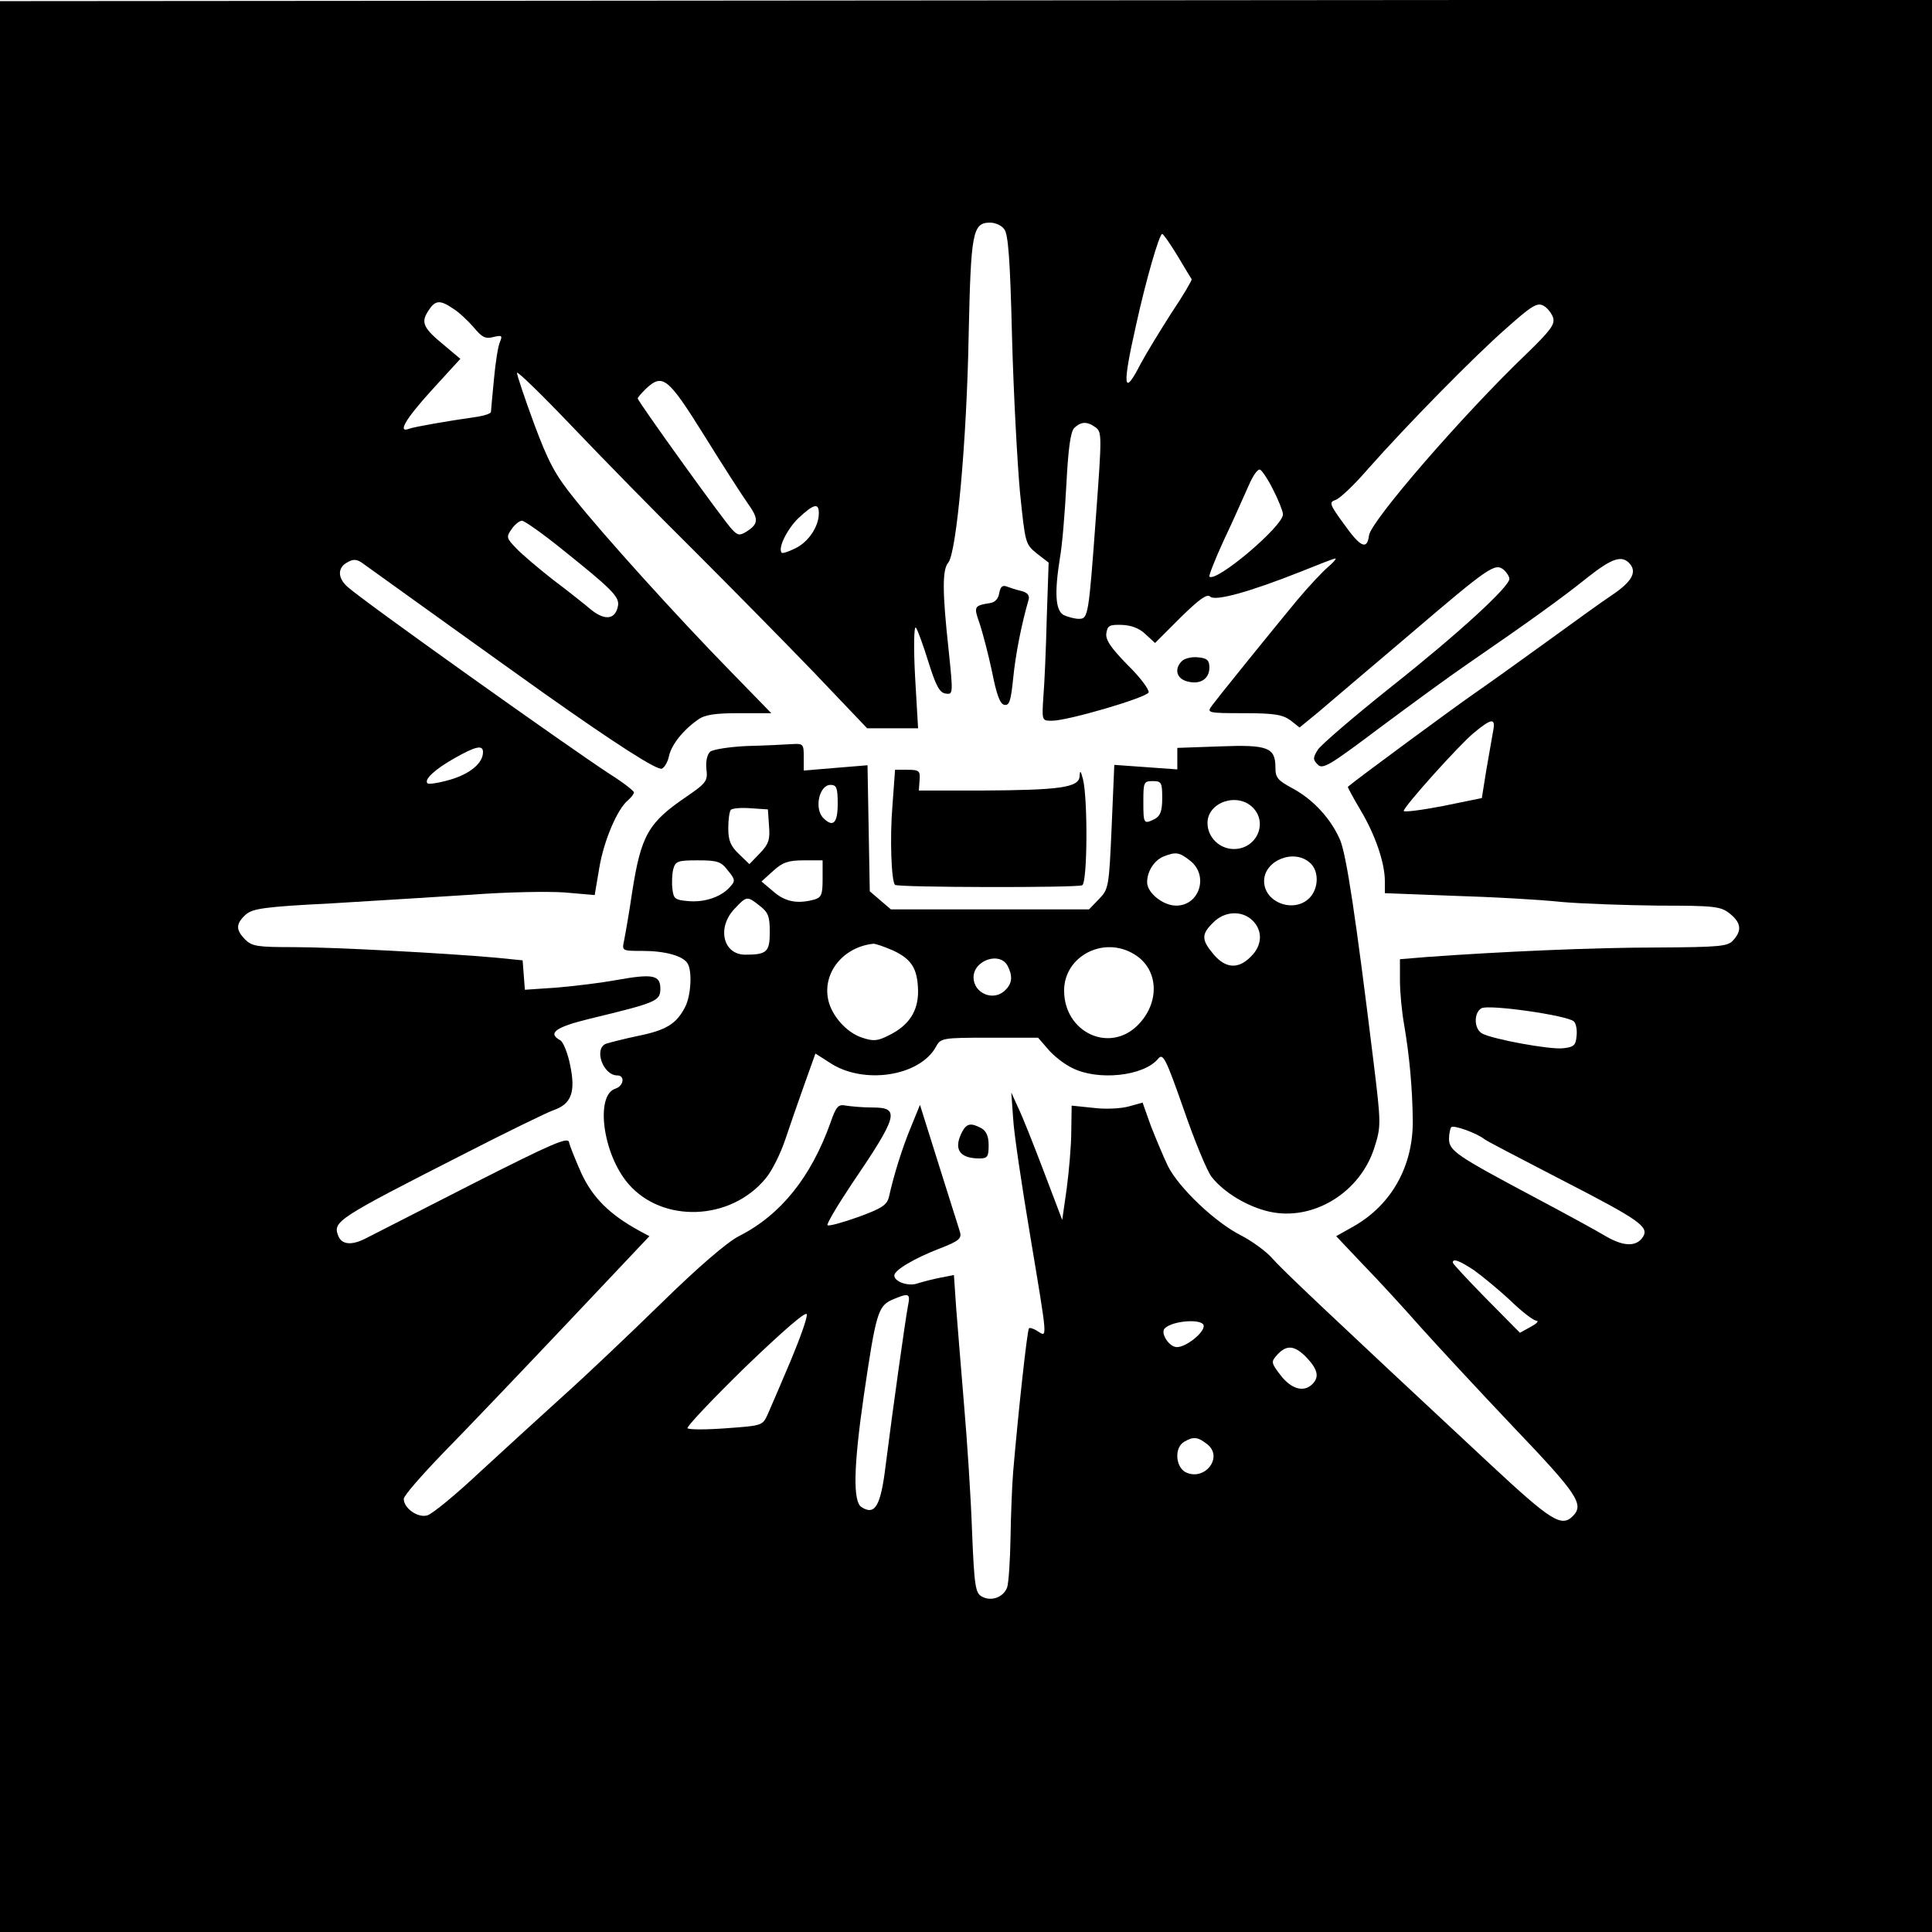
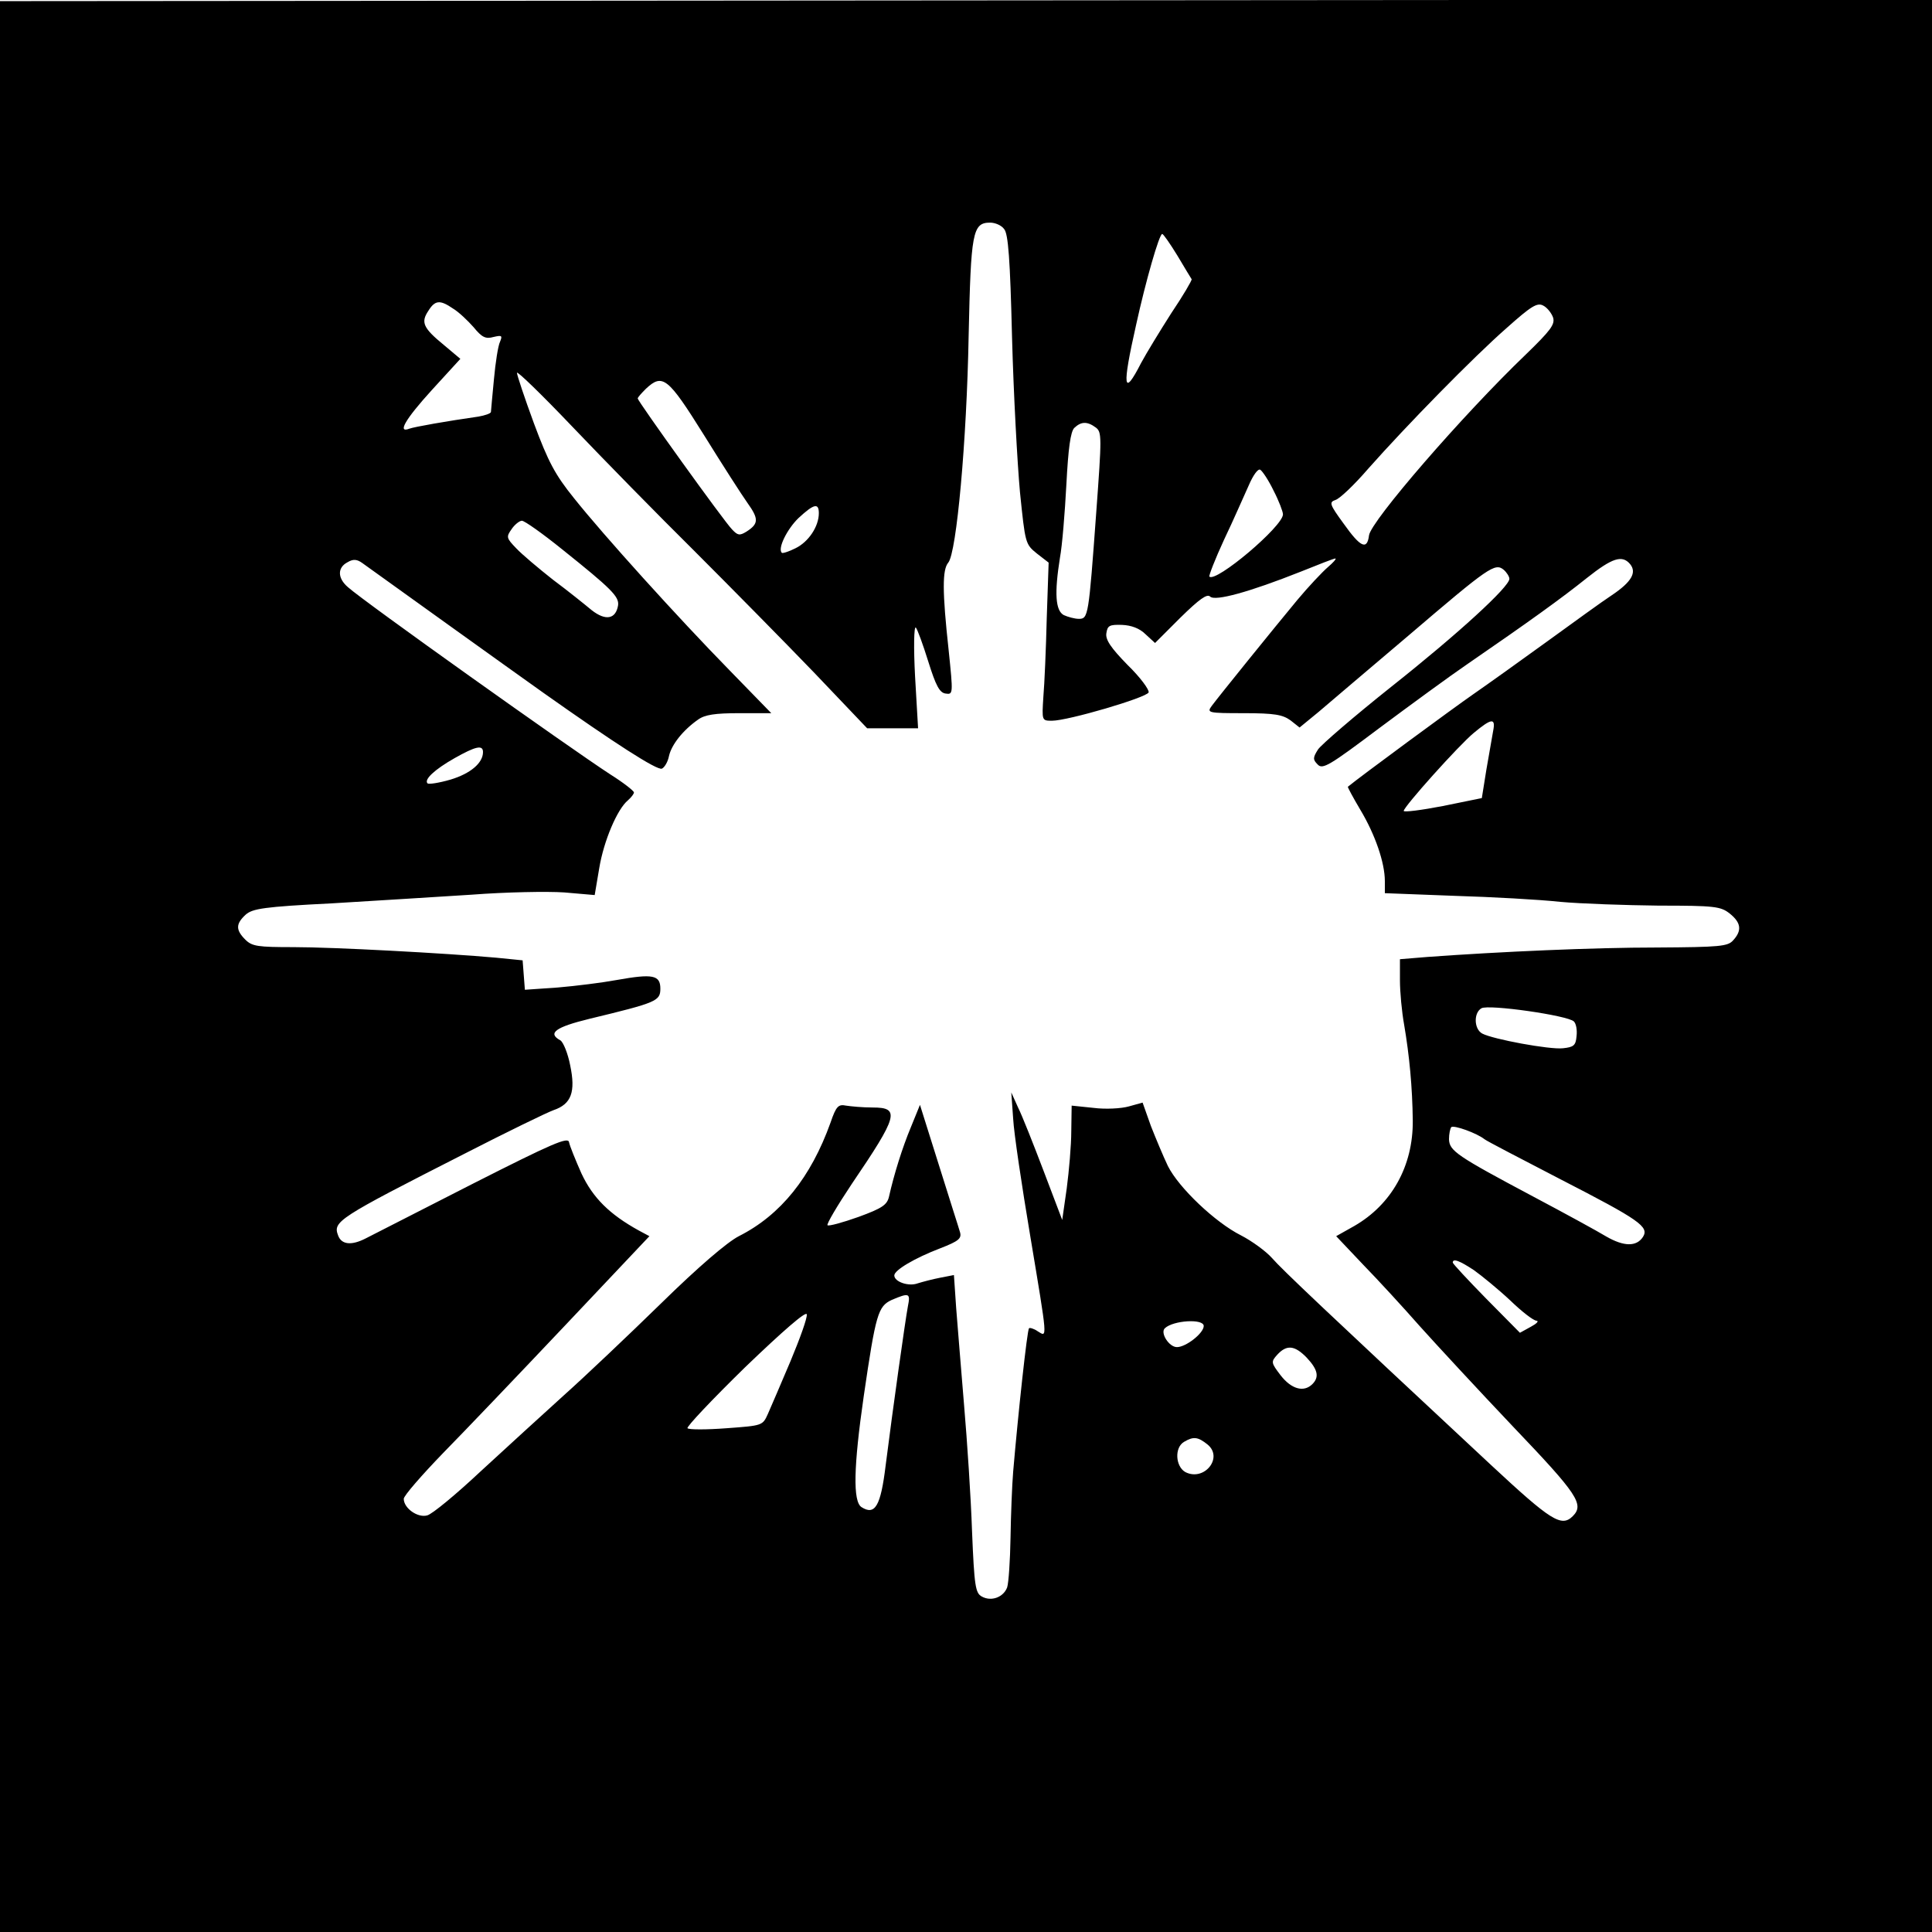
<svg xmlns="http://www.w3.org/2000/svg" version="1.0" width="512pt" height="512pt" viewBox="0 0 512 512" preserveAspectRatio="xMidYMid meet">
  <g transform="translate(0,512) scale(0.1,-0.1)" fill="#000000" stroke="none">
    <path d="M0 2558 l0 -2558 2560 0 2560 0 0 2561 0 2560 -2560 -2 -2560 -2 0 -2559z m2661 1955 c11 -12 16 -81 21 -287 4 -149 14 -333 21 -410 14 -136 14 -138 45 -163 l31 -24 -5 -147 c-2 -81 -6 -175 -9 -209 -4 -63 -4 -63 23 -63 42 0 250 61 256 75 2 7 -22 40 -56 73 -44 45 -59 67 -56 84 3 20 8 23 41 22 25 -1 47 -9 63 -25 l25 -23 67 67 c51 50 71 64 79 56 13 -13 104 12 240 66 47 19 88 35 92 35 3 -1 -6 -11 -20 -23 -14 -12 -51 -51 -81 -87 -63 -76 -207 -254 -227 -281 -13 -18 -10 -19 85 -19 82 0 103 -4 124 -19 l24 -19 50 41 c27 23 135 115 239 203 213 182 229 193 252 174 8 -7 15 -18 15 -24 0 -21 -135 -145 -313 -286 -98 -78 -185 -153 -194 -166 -14 -22 -14 -27 -1 -40 13 -14 31 -3 164 97 82 61 187 138 234 170 160 110 249 174 315 227 68 54 94 62 115 37 18 -22 4 -47 -48 -82 -26 -17 -103 -73 -172 -123 -69 -50 -157 -113 -196 -140 -52 -36 -302 -220 -332 -245 -1 -1 14 -29 33 -61 39 -65 65 -140 65 -189 l0 -32 183 -7 c100 -3 227 -10 282 -16 55 -5 173 -9 261 -10 148 0 164 -2 188 -21 30 -24 33 -45 9 -71 -14 -16 -35 -18 -202 -19 -168 0 -415 -11 -608 -25 l-73 -6 0 -56 c0 -31 5 -84 11 -117 14 -82 22 -166 23 -255 1 -120 -56 -222 -155 -279 l-48 -27 71 -75 c40 -41 107 -114 151 -164 44 -49 155 -169 248 -267 170 -178 188 -205 157 -236 -30 -30 -58 -12 -216 135 -441 411 -555 519 -581 549 -16 18 -53 45 -82 60 -68 34 -165 126 -194 184 -12 25 -32 73 -45 106 l-22 62 -36 -10 c-21 -6 -63 -8 -94 -4 l-58 6 -1 -68 c0 -37 -6 -105 -12 -151 l-12 -84 -49 129 c-27 71 -57 147 -68 169 l-18 40 5 -70 c2 -38 23 -178 45 -309 47 -282 46 -270 20 -254 -10 7 -21 10 -23 8 -5 -5 -29 -228 -42 -380 -3 -36 -6 -114 -7 -175 -1 -60 -5 -120 -9 -132 -10 -26 -42 -38 -67 -24 -17 9 -20 27 -26 173 -3 90 -13 240 -21 333 -8 94 -17 210 -21 258 l-6 88 -36 -7 c-21 -4 -47 -11 -60 -15 -24 -9 -62 4 -62 21 0 14 54 46 122 72 49 19 57 26 52 43 -3 11 -29 91 -56 178 l-50 159 -24 -59 c-23 -55 -45 -126 -58 -184 -5 -22 -18 -31 -81 -54 -42 -15 -79 -25 -82 -22 -3 3 26 52 64 109 123 181 129 203 56 203 -27 0 -58 3 -71 5 -20 4 -26 -1 -41 -45 -52 -145 -132 -245 -243 -301 -31 -16 -107 -81 -206 -178 -86 -84 -202 -194 -258 -244 -55 -50 -154 -140 -220 -201 -65 -61 -129 -114 -142 -117 -25 -7 -62 19 -62 44 0 8 47 62 104 121 57 58 203 211 325 340 l222 235 -28 15 c-78 43 -122 87 -152 151 -16 36 -31 73 -33 83 -2 15 -44 -3 -253 -109 -137 -70 -266 -136 -286 -146 -37 -19 -64 -17 -73 8 -14 37 -2 45 334 216 113 58 220 110 237 116 47 16 59 48 44 119 -6 31 -18 61 -26 66 -35 19 -13 35 77 57 178 43 188 47 188 80 0 36 -20 40 -115 23 -38 -7 -109 -16 -157 -20 l-87 -6 -3 39 -3 39 -70 7 c-135 12 -431 28 -537 28 -95 0 -110 2 -128 20 -26 26 -25 42 1 66 18 16 48 21 228 30 113 7 280 17 371 23 91 7 201 9 245 6 l81 -7 12 71 c12 73 48 157 76 180 9 8 16 17 16 21 0 4 -28 26 -63 48 -109 71 -653 458 -695 496 -28 24 -28 52 -1 66 15 9 25 8 39 -2 57 -41 380 -273 480 -344 188 -133 301 -206 314 -201 7 3 16 18 19 34 7 30 37 68 77 96 18 13 45 17 109 17 l85 0 -110 113 c-138 141 -335 359 -413 457 -50 62 -68 96 -106 198 -25 68 -45 128 -45 134 0 6 66 -58 147 -143 81 -85 226 -233 323 -329 96 -96 239 -241 317 -322 l141 -148 67 0 68 0 -8 138 c-4 75 -3 133 2 129 4 -4 19 -45 33 -90 20 -64 30 -83 46 -85 20 -3 20 -1 8 115 -17 156 -17 213 -1 232 22 26 49 323 54 601 6 274 10 300 57 300 13 0 30 -7 37 -17z m459 -70 c19 -32 36 -60 38 -63 1 -3 -23 -44 -54 -90 -30 -47 -66 -106 -80 -132 -47 -92 -51 -66 -13 102 25 114 61 240 69 240 3 0 21 -26 40 -57z m-1919 -141 c15 -9 39 -32 54 -49 22 -27 32 -32 53 -26 22 5 24 4 17 -13 -5 -10 -12 -55 -16 -99 -4 -44 -8 -83 -8 -87 -1 -4 -16 -9 -33 -12 -84 -12 -169 -27 -183 -32 -33 -13 -11 25 60 103 l75 82 -44 37 c-55 45 -61 60 -41 90 18 29 31 30 66 6z m2915 -24 c5 -18 -7 -34 -72 -97 -168 -161 -412 -443 -416 -480 -5 -40 -23 -31 -67 31 -38 52 -39 57 -22 63 11 3 50 40 87 83 101 114 278 295 367 373 65 58 81 68 97 59 10 -5 22 -20 26 -32z m-2251 -310 c49 -79 101 -160 116 -181 30 -42 30 -55 -3 -76 -18 -11 -23 -10 -38 6 -21 21 -250 340 -250 347 0 3 10 14 22 26 44 41 58 30 153 -122z m1039 19 c16 -12 16 -24 1 -227 -20 -274 -21 -280 -46 -280 -11 0 -29 5 -40 10 -22 12 -25 58 -10 152 6 32 13 119 17 194 5 96 11 140 21 150 18 17 34 18 57 1z m471 -167 c14 -27 25 -56 25 -63 0 -32 -178 -182 -195 -165 -2 2 15 46 39 98 25 52 53 117 65 143 12 28 25 46 31 42 6 -4 22 -28 35 -55z m-1205 -60 c0 -35 -27 -76 -62 -93 -18 -9 -34 -14 -36 -12 -12 11 14 63 44 92 41 38 54 41 54 13z m-680 -96 c130 -104 151 -125 148 -148 -6 -37 -33 -42 -70 -13 -18 15 -64 52 -103 81 -38 30 -82 67 -97 83 -26 27 -27 30 -12 51 8 12 21 22 27 22 7 0 55 -34 107 -76z m2467 -481 c-3 -16 -11 -62 -18 -103 l-12 -75 -103 -21 c-57 -11 -104 -17 -104 -13 0 11 146 174 186 207 47 39 58 40 51 5z m-2677 -56 c0 -29 -33 -57 -86 -73 -31 -9 -58 -13 -61 -10 -10 10 19 37 72 67 55 31 75 36 75 16z m2891 -714 c6 -6 9 -23 7 -39 -2 -25 -8 -29 -36 -32 -35 -4 -186 24 -214 39 -22 12 -23 55 -2 67 19 11 229 -19 245 -35z m-237 -312 c6 -5 97 -52 201 -106 210 -108 236 -126 219 -153 -17 -26 -50 -26 -97 1 -23 14 -109 61 -192 105 -205 109 -224 122 -225 153 0 14 3 28 6 32 7 6 68 -16 88 -32z m-28 -347 c21 -15 65 -51 96 -80 31 -30 62 -54 70 -54 7 -1 0 -8 -15 -16 l-29 -16 -89 90 c-49 50 -89 93 -89 96 0 12 18 5 56 -20z m-1500 -96 c-7 -37 -40 -272 -59 -422 -13 -107 -28 -133 -64 -110 -23 15 -21 107 6 294 32 219 38 238 74 255 47 20 50 18 43 -17z m-311 -145 c-25 -59 -52 -122 -60 -140 -14 -31 -14 -31 -110 -38 -53 -4 -99 -4 -103 0 -4 3 65 76 153 162 101 97 161 149 163 140 2 -9 -18 -64 -43 -124z m1095 93 c0 -19 -47 -56 -71 -56 -21 0 -45 38 -32 50 22 21 103 26 103 6z m273 -84 c29 -31 34 -51 15 -70 -23 -23 -56 -13 -84 23 -26 34 -26 36 -9 55 25 27 46 25 78 -8z m-263 -230 c43 -35 -9 -99 -59 -73 -26 15 -29 65 -3 80 25 15 37 13 62 -7z" />
-     <path d="M2648 3548 c-2 -14 -11 -24 -23 -26 -44 -7 -45 -9 -29 -54 8 -24 23 -81 33 -128 12 -61 21 -86 33 -88 13 -2 17 11 23 70 6 62 22 144 41 209 3 11 -3 19 -20 23 -13 3 -31 9 -39 12 -11 4 -16 -2 -19 -18z" />
-     <path d="M3132 3368 c-21 -21 -14 -47 15 -54 34 -9 58 7 58 37 0 19 -6 25 -30 27 -17 2 -36 -3 -43 -10z" />
-     <path d="M1980 3143 c-46 -2 -90 -9 -98 -15 -8 -8 -12 -25 -10 -46 4 -31 0 -37 -51 -72 -103 -70 -122 -102 -146 -256 -8 -55 -18 -111 -21 -126 -6 -28 -6 -28 49 -28 59 0 107 -13 119 -33 13 -20 9 -86 -6 -115 -23 -45 -50 -62 -124 -77 -38 -8 -77 -18 -86 -21 -33 -13 -8 -84 30 -84 21 0 17 -28 -5 -35 -54 -17 -34 -173 34 -252 90 -105 271 -99 364 14 17 20 40 67 52 103 12 36 35 102 51 147 l29 81 36 -23 c89 -61 241 -38 284 42 12 22 18 23 141 23 l129 0 26 -30 c14 -17 43 -40 64 -50 68 -35 190 -22 228 24 13 16 20 3 68 -134 29 -84 62 -164 74 -179 32 -41 95 -79 153 -92 116 -26 242 51 279 172 17 54 17 62 -3 225 -47 384 -72 550 -89 589 -25 57 -72 107 -126 136 -39 21 -45 28 -45 55 0 53 -20 61 -147 56 l-113 -4 0 -29 0 -28 -83 6 -84 6 -7 -164 c-7 -159 -8 -165 -33 -191 l-27 -28 -262 0 -263 0 -28 24 -28 24 -3 167 -3 167 -85 -7 -84 -7 0 36 c0 34 -1 36 -32 34 -18 -1 -71 -4 -118 -5z m1100 -138 c0 -34 -5 -47 -19 -55 -30 -15 -31 -14 -31 45 0 52 1 55 25 55 23 0 25 -4 25 -45z m-860 -15 c0 -51 -12 -64 -38 -38 -25 25 -11 88 19 88 16 0 19 -8 19 -50z m1100 -10 c41 -41 10 -110 -50 -110 -38 0 -70 31 -70 69 0 55 79 82 120 41z m-1282 -49 c3 -36 -1 -48 -24 -72 l-28 -29 -28 27 c-22 21 -28 36 -28 68 0 23 3 45 7 49 4 4 28 6 53 4 l45 -3 3 -44z m1116 -92 c50 -39 25 -119 -37 -119 -35 0 -77 34 -77 62 0 29 19 58 43 68 33 13 42 12 71 -11z m318 -6 c24 -21 23 -68 -2 -93 -41 -41 -120 -12 -120 45 0 55 80 87 122 48z m-1543 -20 c20 -24 20 -28 5 -44 -23 -26 -67 -41 -110 -37 -35 3 -39 6 -42 32 -2 15 -1 39 2 52 6 22 12 24 65 24 52 0 62 -3 80 -27z m251 -22 c0 -42 -3 -49 -22 -55 -45 -12 -77 -6 -108 21 l-32 27 31 28 c25 23 41 28 81 28 l50 0 0 -49z m-166 -72 c22 -17 26 -28 26 -69 0 -53 -8 -60 -65 -60 -59 0 -76 72 -28 122 32 34 33 34 67 7z m1306 -39 c27 -27 25 -66 -5 -95 -33 -34 -67 -32 -99 6 -32 38 -33 53 -1 84 30 31 77 33 105 5z m-953 -79 c49 -23 65 -48 66 -108 0 -53 -24 -90 -76 -116 -31 -16 -42 -17 -72 -7 -41 13 -81 58 -90 100 -16 72 40 141 120 149 6 0 29 -8 52 -18z m639 -10 c65 -39 69 -128 9 -188 -75 -75 -195 -19 -195 92 0 91 105 146 186 96z m-336 -30 c14 -27 13 -47 -6 -65 -30 -31 -84 -9 -84 34 0 45 69 69 90 31z" />
-     <path d="M2365 2984 c-7 -84 -3 -200 7 -209 7 -7 484 -8 496 -1 14 8 15 229 2 281 -6 23 -8 25 -9 8 -1 -30 -52 -37 -261 -38 l-165 0 2 28 c2 24 -1 27 -32 27 l-33 0 -7 -96z" />
-     <path d="M2550 2121 c-24 -46 -8 -71 46 -71 21 0 24 5 24 35 0 24 -6 37 -19 45 -28 15 -39 13 -51 -9z" />
  </g>
</svg>